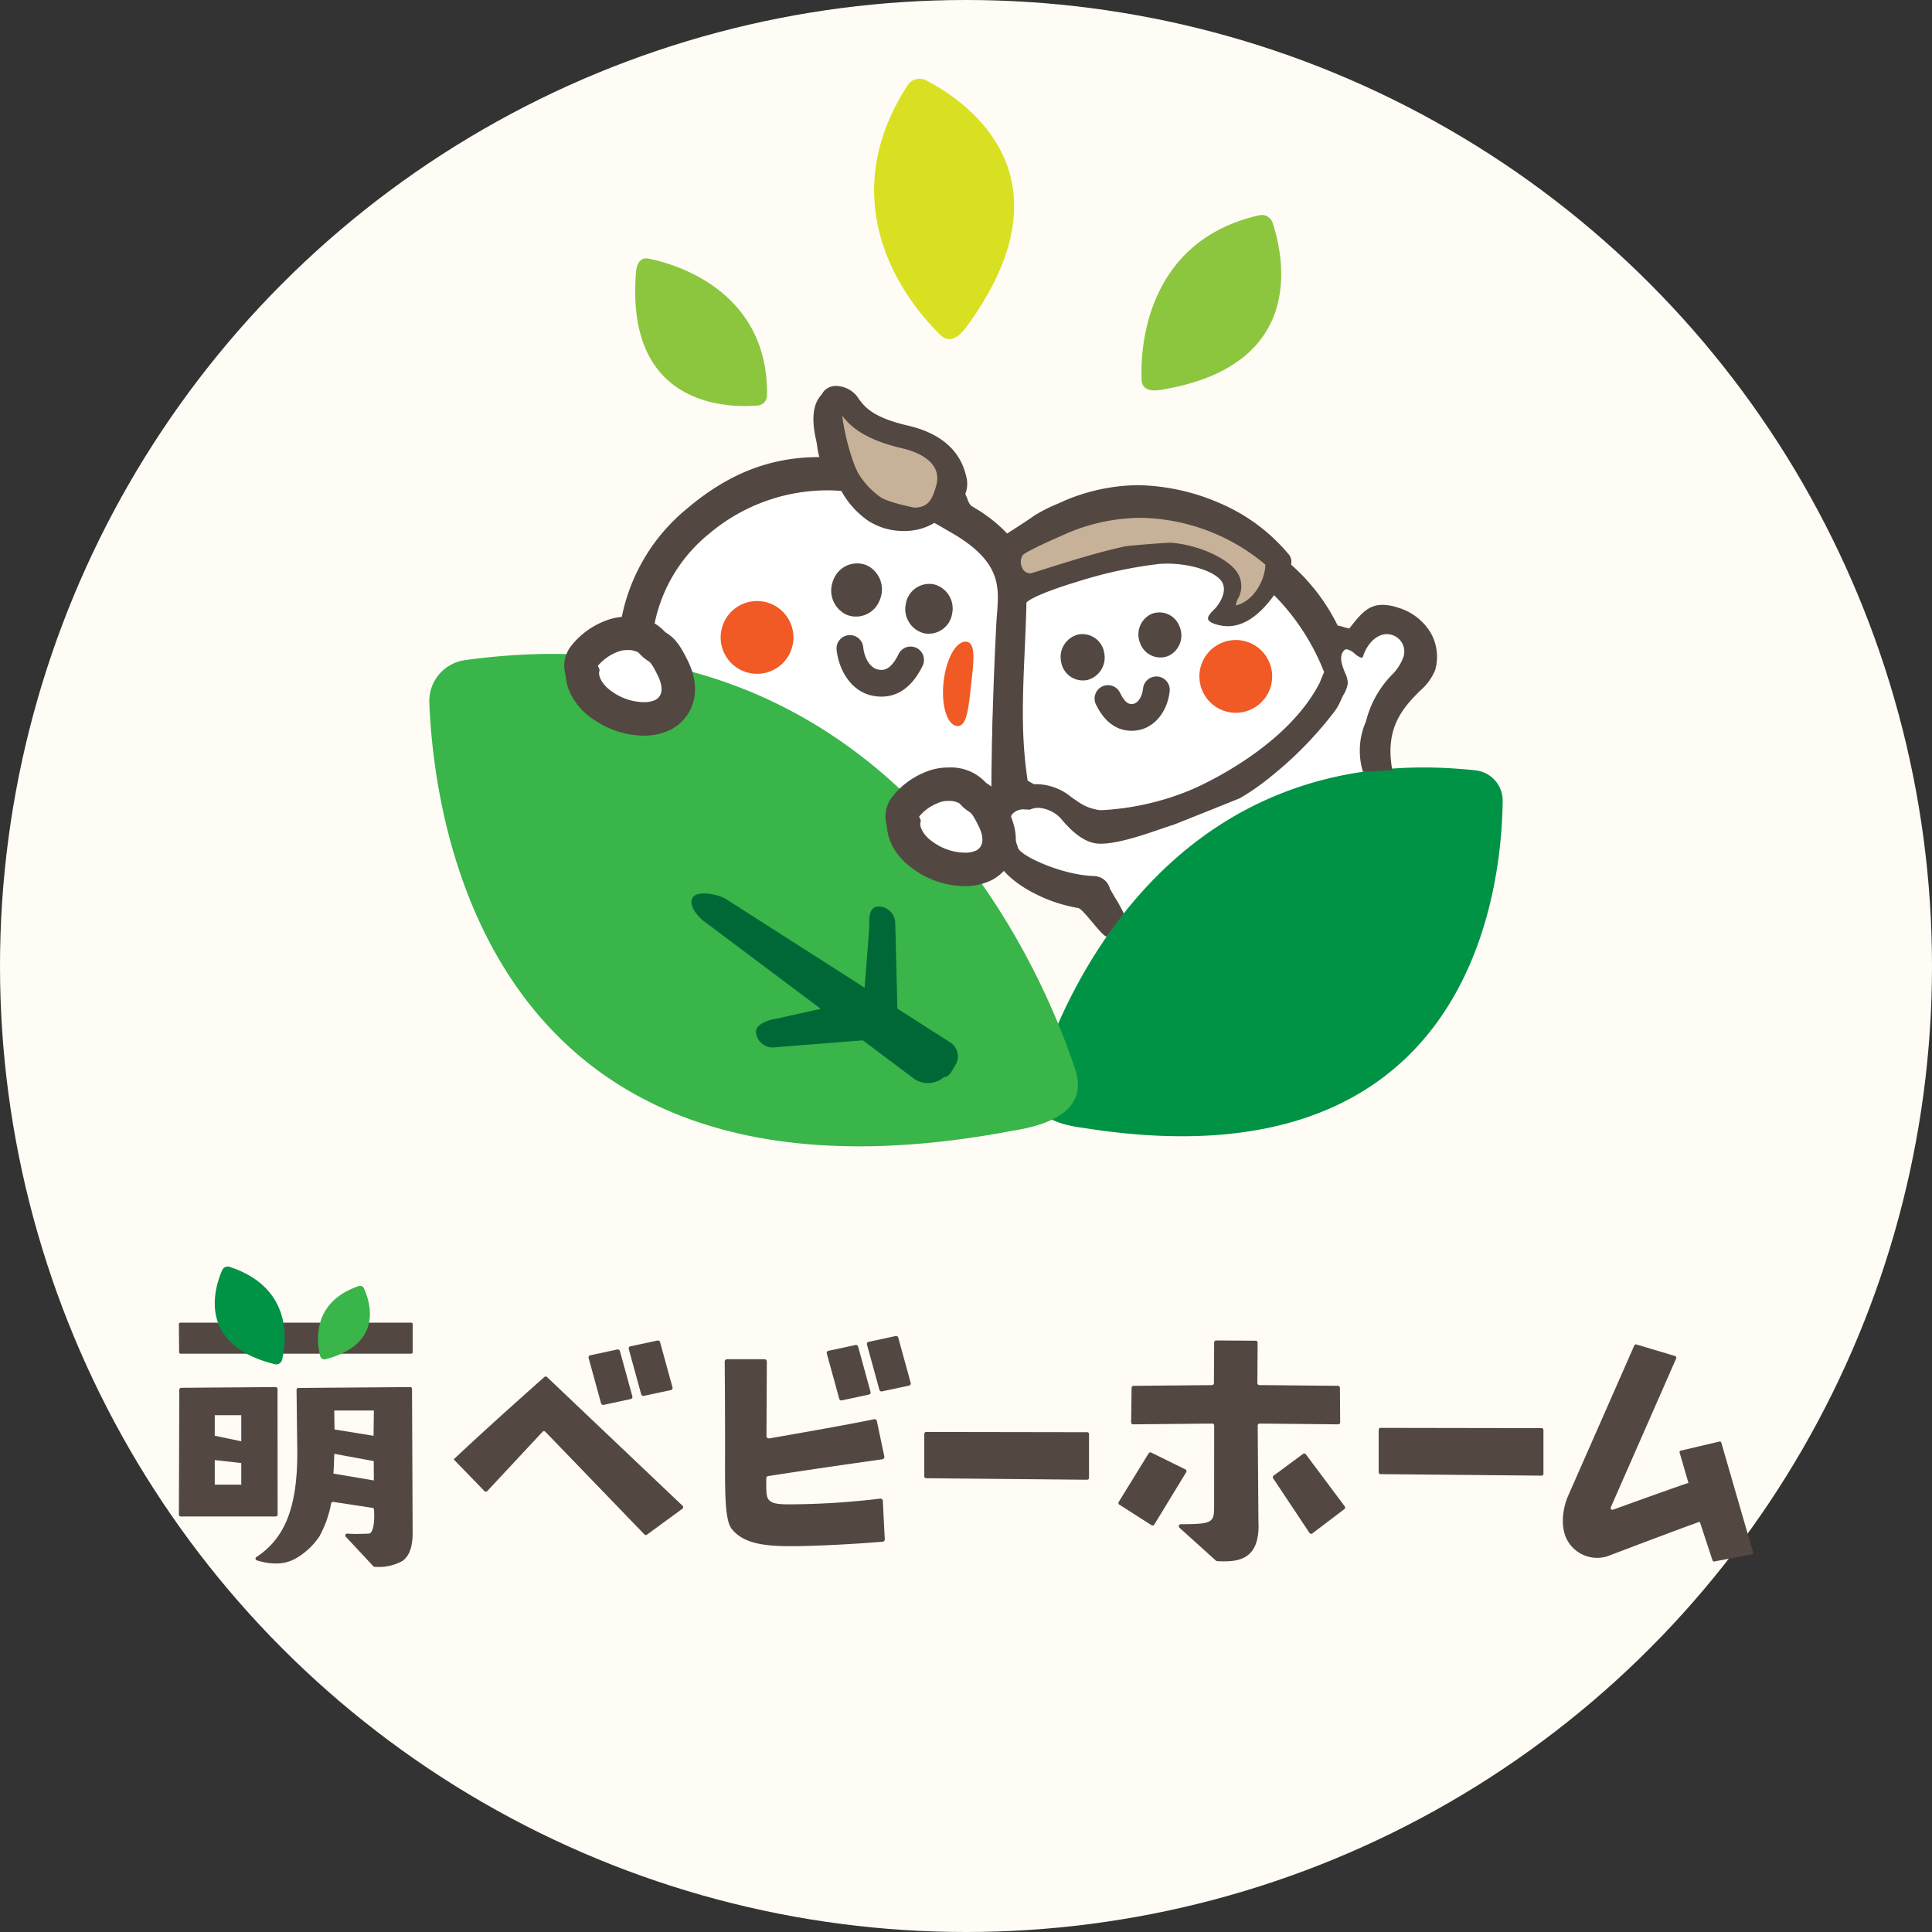
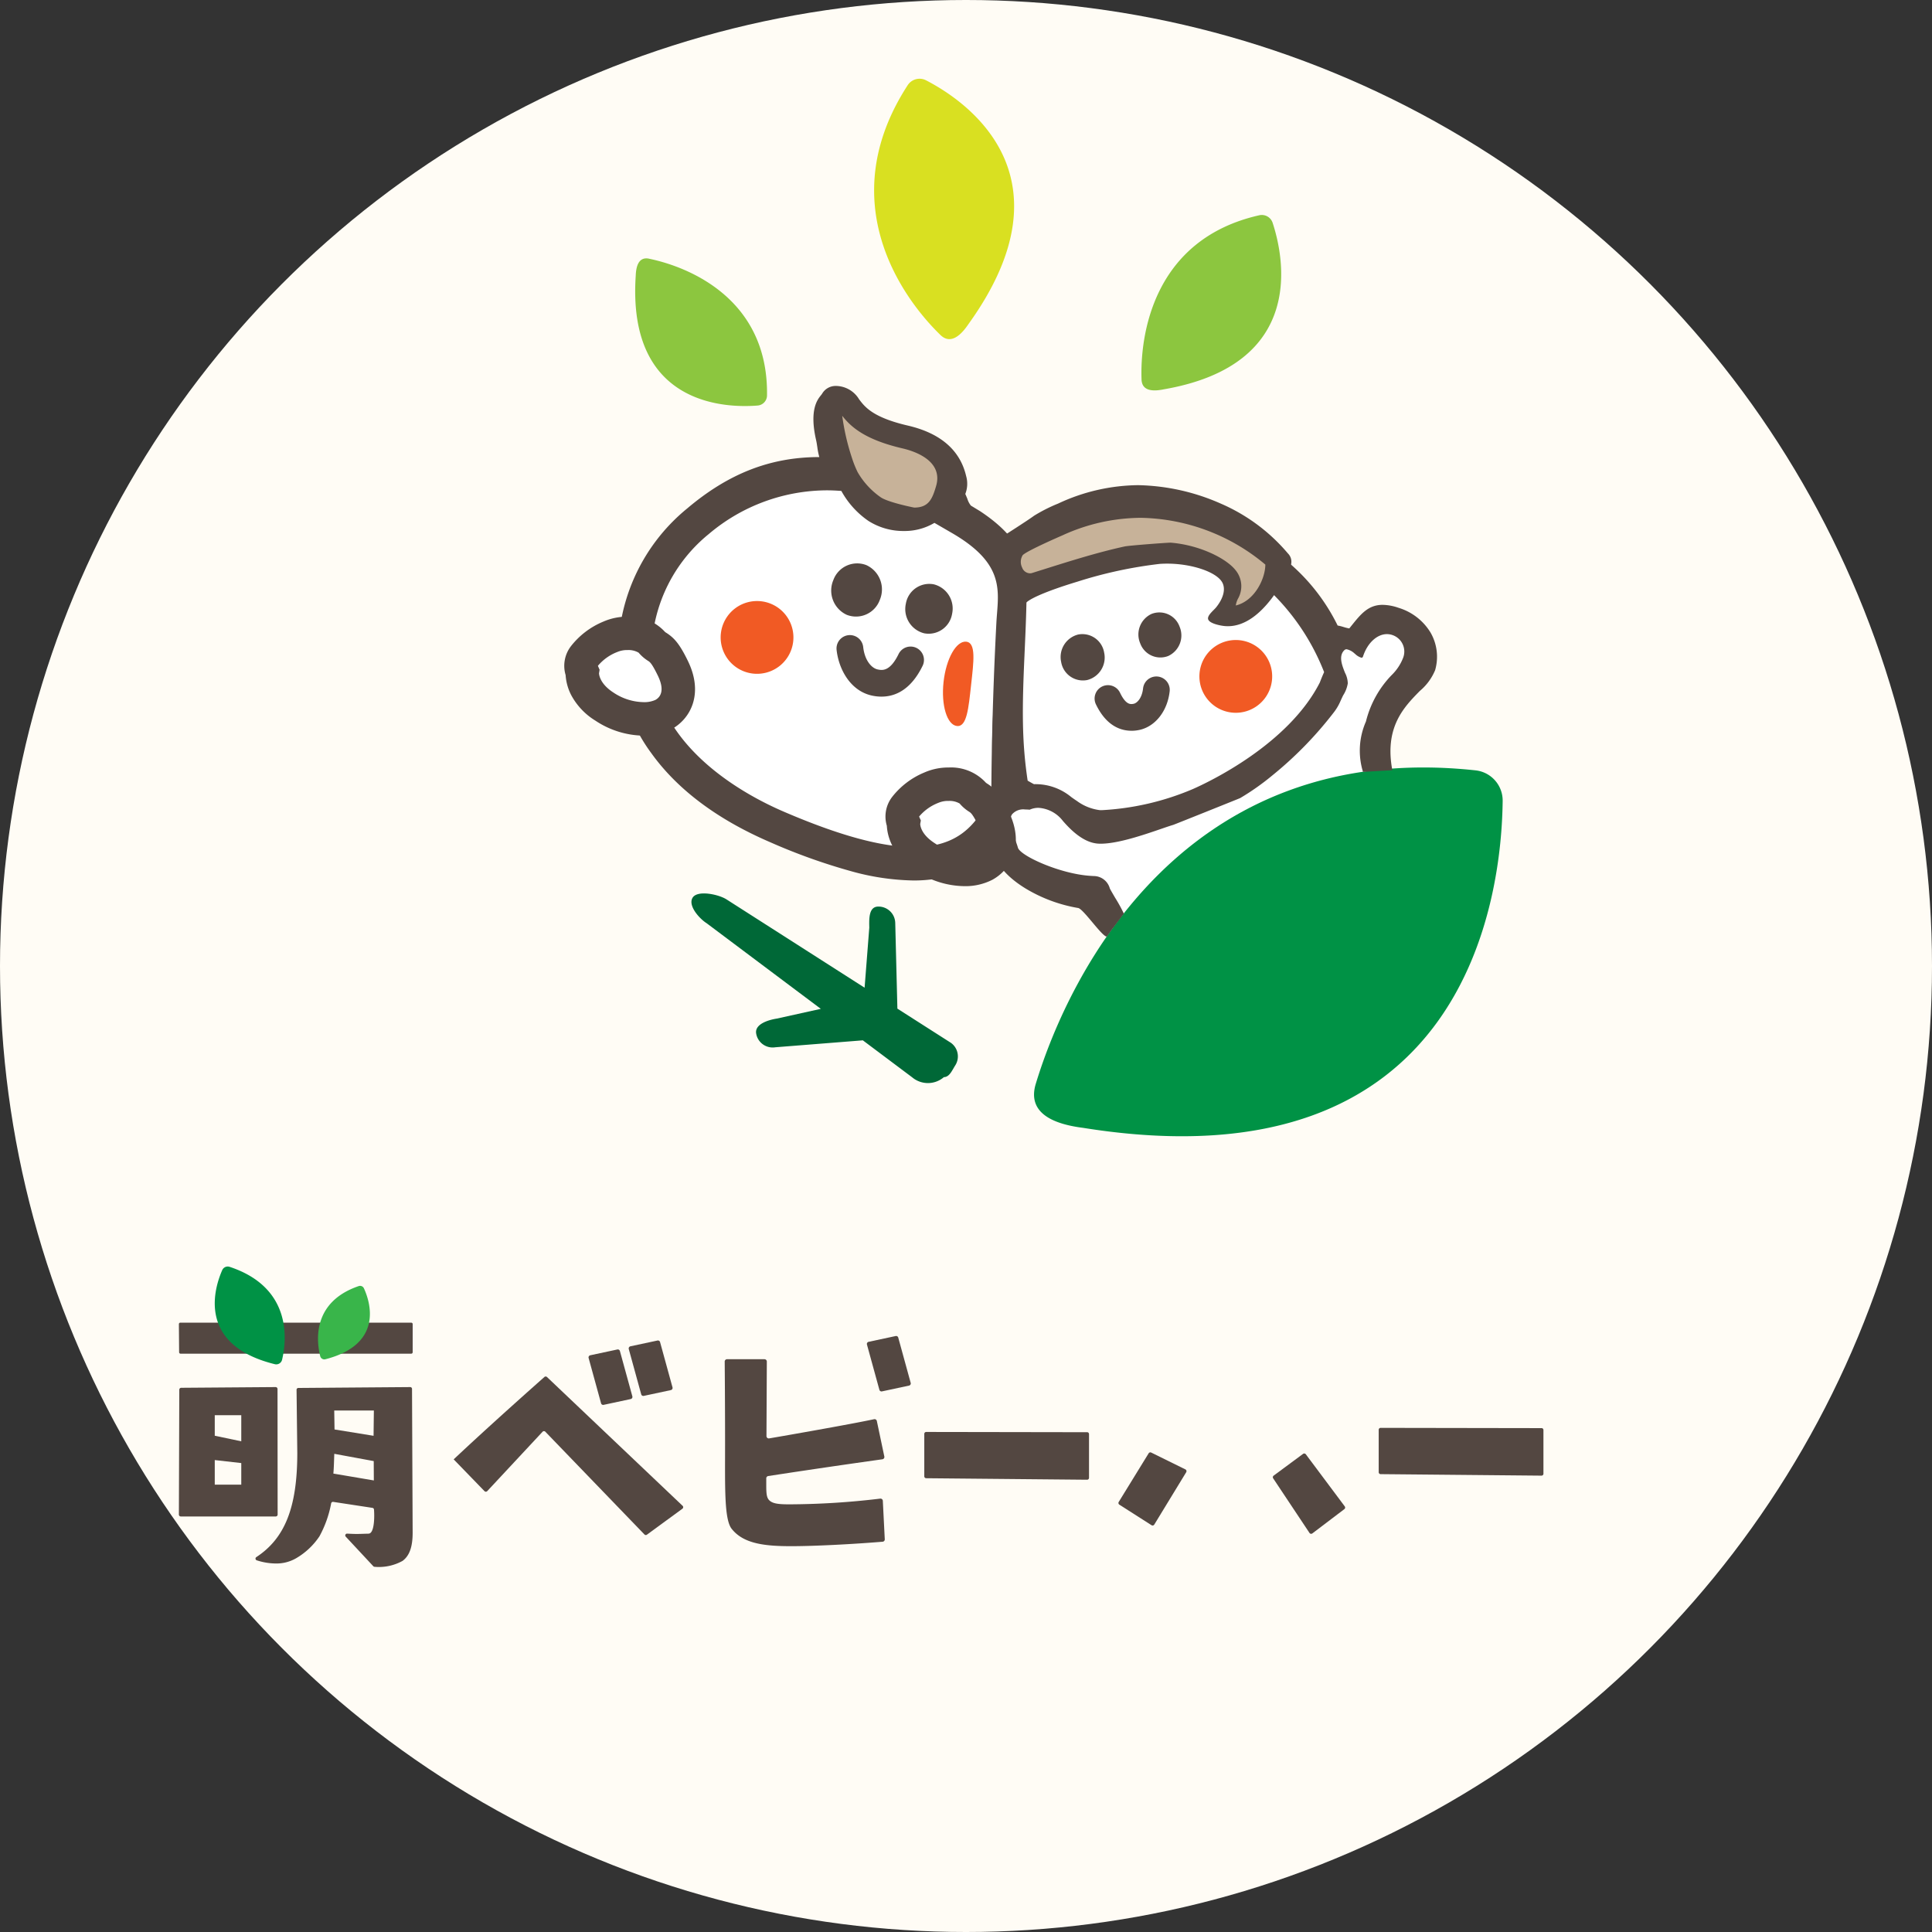
<svg xmlns="http://www.w3.org/2000/svg" width="270" height="270" viewBox="0 0 270 270">
  <rect x="0" y="0" width="270" height="270" fill="#333333" stroke="none" />
  <defs>
    <clipPath id="clip-path">
      <path id="Clip_34" data-name="Clip 34" d="M0,0H19.565V36.394H0Z" fill="none" />
    </clipPath>
    <clipPath id="clip-path-2">
      <path id="Clip_2" data-name="Clip 2" d="M0,0H32.669V4.336H0Z" fill="none" />
    </clipPath>
    <clipPath id="clip-path-3">
      <path id="Clip_7" data-name="Clip 7" d="M0,0H21.958V25.117H0Z" fill="none" />
    </clipPath>
    <clipPath id="clip-path-4">
      <path id="Clip_12" data-name="Clip 12" d="M0,0H9.774V13.673H0Z" transform="translate(0)" fill="none" />
    </clipPath>
  </defs>
  <g id="Group_1" data-name="Group 1" transform="translate(-241 -585)">
    <circle id="Oval" cx="135" cy="135" r="135" transform="translate(241 585)" fill="#fffcf5" />
    <g id="Group_54" data-name="Group 54" transform="translate(301 596)">
      <path id="Fill_1" data-name="Fill 1" d="M56.482,14.863c-2.751-.917-4.4.121-6.422,2.2-.955.983-3.8.974-4.369,2.1C41.045,5.633,28.617-2.253,14.6.57,10.819,1.333,9.049,3.307,6.9,4.239c-2.714,1.174-5.115,2.194-5.1,4.476.077,13-3.873,22.431-.29,31.12-1.35,1.15-.206,5.2.3,7.08.617,2.287,8.45,6.644,13.728,8,7.214,3.716,17.1,4.938,29-.188,16.157-6.962,13.438,5.9,12.3-10.124-.244-3.451-.893-4.9-2.953-7.133-1.319-3.651-1.944-7.721,4.97-15.087,2.024-2.155.376-6.6-2.375-7.522" transform="translate(79.376 60.682)" fill="#fff" />
      <path id="Fill_3" data-name="Fill 3" d="M.239,4.33A3,3,0,0,0,4.162,6.1,3.162,3.162,0,0,0,5.744,2,3,3,0,0,0,1.821.224,3.163,3.163,0,0,0,.239,4.33" transform="translate(99.105 74.574)" fill="#534741" />
      <path id="Fill_5" data-name="Fill 5" d="M1.978,9.111A5.085,5.085,0,1,0,1.06,1.978a5.085,5.085,0,0,0,.918,7.132" transform="translate(107.618 78.442)" fill="#f15a24" />
      <path id="Fill_7" data-name="Fill 7" d="M3.7,6.429A3.241,3.241,0,0,0,6.074,2.591,3.084,3.084,0,0,0,2.442.068,3.24,3.24,0,0,0,.066,3.905,3.084,3.084,0,0,0,3.7,6.429" transform="translate(88.232 77.608)" fill="#534741" />
      <path id="Fill_9" data-name="Fill 9" d="M5.143,7.619c-1.5,0-3.505-.666-4.956-3.667A1.869,1.869,0,1,1,3.552,2.325c.841,1.738,1.5,1.6,1.9,1.524.444-.09,1.161-.744,1.315-2.177a1.87,1.87,0,0,1,3.718.4c-.3,2.8-2.024,4.986-4.291,5.444a5.307,5.307,0,0,1-1.047.107" transform="translate(92.982 83.505)" fill="#534741" />
      <path id="Fill_11" data-name="Fill 11" d="M.253,44.176C5.006,28.526,21.192-3.982,61.708.4a4.249,4.249,0,0,1,3.784,4.275c-.143,12.984-4.774,54.309-58.626,45.686-3.784-.475-7.94-1.877-6.613-6.188" transform="translate(84.508 96.259)" fill="#009245" />
      <path id="Fill_13" data-name="Fill 13" d="M52.179,45.326c-4.245,9.246-11.285,13.1-32.337,4.031C4.094,42.571.509,32.57.068,26.811-1.24,9.7,16.441-3.4,33.414.786c5.062,1.249,8.329,3.324,12,5.44C54.525,11.468,53.1,16.7,52.876,20.967c-.742,14.152-.7,24.359-.7,24.359" transform="translate(28.702 55.19)" fill="#fff" />
      <path id="Fill_15" data-name="Fill 15" d="M2.382,11.175C1.1,8.693-1.211-.013.776,0c2.714.017.9,3.454,9.7,5.5,3.328.773,6.165,2.678,6.112,5.854A5.993,5.993,0,0,1,10.287,17c-3.429-.057-5.8-1.757-7.905-5.825" transform="translate(56.028 44.572)" fill="#c7b299" />
      <path id="Fill_17" data-name="Fill 17" d="M41.305,69.113a34.281,34.281,0,0,1-8.826-1.325,82.552,82.552,0,0,1-11.226-4.031C13.884,60.582,8.3,56.4,4.653,51.315A23.829,23.829,0,0,1,.075,39.244a26.248,26.248,0,0,1,9.6-22.126C15.455,12.225,21.32,9.944,28.133,9.94a10.447,10.447,0,0,1-.277-1.389c-.052-.339-.1-.689-.182-1.032-.951-4.2.207-5.622.7-6.23a2.067,2.067,0,0,0,.15-.2A2.182,2.182,0,0,1,30.408,0h.041A3.827,3.827,0,0,1,33.7,1.877c.81,1.067,1.92,2.528,6.811,3.664,4.561,1.06,7.3,3.435,8.144,7.057a3.909,3.909,0,0,1-.118,2.494c.106.243.2.465.281.662a2.82,2.82,0,0,0,.5.968L50.6,17.5c3.218,2.129,5.173,4.327,5.975,6.719a12.986,12.986,0,0,1,.214,6.02c-.076.6-.147,1.162-.191,1.733-.03.376-.063.8-.085,1.2A210.789,210.789,0,0,0,56.3,54.722c0,.056,0,.087,0,.093l-.7,2.071-1.086.694c-.308.671-.589,1.414-.887,2.2A20.925,20.925,0,0,1,50.94,65.19a9.319,9.319,0,0,1-5.832,3.565A19.394,19.394,0,0,1,41.305,69.113ZM29.247,14.589a25.663,25.663,0,0,0-16.551,6.1,21.628,21.628,0,0,0-7.962,18.2c.9,11.819,13.147,18.328,18.369,20.578,7.772,3.349,13.727,4.977,18.207,4.977,6.111,0,8.765-2.95,10.87-7.379,0-2.547.063-11.805.7-23.964.023-.44.058-.888.092-1.322.291-3.739.565-7.272-6.383-11.271L45.542,19.9l-.211-.122c-.381-.221-.741-.43-1.11-.641a8.152,8.152,0,0,1-4.157,1.136h-.141a9.108,9.108,0,0,1-4.91-1.4,12.194,12.194,0,0,1-3.8-4.2C30.478,14.618,29.835,14.589,29.247,14.589ZM31.336,4.172a32.191,32.191,0,0,0,1.38,5.949,14.192,14.192,0,0,0,.78,1.937,10.925,10.925,0,0,0,3.161,3.46C37.629,16.257,41.37,17,41.4,17c2.035-.008,2.536-1.217,3.069-3.061a3.783,3.783,0,0,0,.152-.975c.046-2.794-3.375-3.891-4.848-4.233C34.523,7.509,32.562,5.741,31.336,4.172Z" transform="translate(26.366 42.936)" fill="#534741" />
      <path id="Fill_19" data-name="Fill 19" d="M6.782,5.112A3.541,3.541,0,0,1,2.15,7.2,3.734,3.734,0,0,1,.283,2.356,3.542,3.542,0,0,1,4.915.265,3.734,3.734,0,0,1,6.782,5.112" transform="translate(56.175 67.718)" fill="#534741" />
      <path id="Fill_21" data-name="Fill 21" d="M8.193,9.111a5.085,5.085,0,1,1,.918-7.132,5.085,5.085,0,0,1-.918,7.132" transform="translate(40.712 72.995)" fill="#f15a24" />
      <path id="Fill_23" data-name="Fill 23" d="M1.952,11.789C.56,11.635-.277,8.872.084,5.618S1.865-.147,3.258.007s1.034,2.785.674,6.038-.587,5.9-1.98,5.744" transform="translate(71.781 78.671)" fill="#f15a24" />
      <path id="Fill_25" data-name="Fill 25" d="M2.627,6.915A3.486,3.486,0,0,1,.07,2.787,3.318,3.318,0,0,1,3.978.073,3.486,3.486,0,0,1,6.534,4.2,3.318,3.318,0,0,1,2.627,6.915" transform="translate(66.523 70.588)" fill="#534741" />
      <path id="Fill_27" data-name="Fill 27" d="M6.291,8.631A6.4,6.4,0,0,1,5.029,8.5C1.972,7.883.306,4.825.011,2.069a1.87,1.87,0,0,1,3.718-.4c.207,1.933,1.2,3,2.041,3.165.593.12,1.7.345,2.921-2.183a1.87,1.87,0,0,1,3.366,1.628c-1.663,3.438-3.882,4.35-5.766,4.35" transform="translate(56.901 77.725)" fill="#534741" />
-       <path id="Fill_29" data-name="Fill 29" d="M90.24,57.971C83.166,36.881,59.889-6.679,4.982.868A5.778,5.778,0,0,0,0,6.828c.7,17.645,8.615,73.643,81.488,59.813,5.126-.794,10.721-2.863,8.748-8.671" transform="translate(0 80.386)" fill="#39b54a" />
      <path id="Fill_31" data-name="Fill 31" d="M.015,22.978C-.2,16.862,1.6,3.391,16.477.039a1.59,1.59,0,0,1,1.857,1.055C19.855,5.709,23.219,20.9,3.106,24.369c-1.4.29-3.039.3-3.091-1.39" transform="translate(99.517 19.043)" fill="#8cc63f" />
      <g id="Group_35" data-name="Group 35" transform="translate(62.16 0)">
        <path id="Clip_34-2" data-name="Clip 34" d="M0,0H19.565V36.394H0Z" fill="none" />
        <g id="Group_35-2" data-name="Group 35" clip-path="url(#clip-path)">
          <path id="Fill_33" data-name="Fill 33" d="M4.67.938A1.982,1.982,0,0,1,7.224.207C12.478,2.907,28.3,13.262,13.2,34.27c-1.008,1.5-2.473,2.974-3.941,1.537C3.914,30.618-5.833,17.171,4.67.938Z" transform="translate(0 0)" fill="#d9e021" />
        </g>
      </g>
      <path id="Fill_36" data-name="Fill 36" d="M1.932.043c5.362,1.1,16.7,5.488,16.489,19.125a1.422,1.422,0,0,1-1.308,1.394c-4.331.354-18.246.09-17.039-18.124.042-1.276.38-2.7,1.858-2.4" transform="translate(28.77 25.112)" fill="#8cc63f" />
      <path id="Fill_38" data-name="Fill 38" d="M.189,5.394S-.07,8.08,3.278,10.235s6.665,1.978,8.244,1.119c1.462-.795,3.06-2.9,1.33-6.462-1.659-3.414-1.987-2.513-3.015-3.714C8.787-.051,5.969-.381,4.089.486S-.782,3.253.189,5.394" transform="translate(21.19 77.514)" fill="#fff" />
      <path id="Fill_40" data-name="Fill 40" d="M11.088,16.63a12.413,12.413,0,0,1-6.732-2.1A9.383,9.383,0,0,1,.993,10.988,7.064,7.064,0,0,1,.2,8.164,4.5,4.5,0,0,1,.945,4.126,11.131,11.131,0,0,1,5.453.7,8.331,8.331,0,0,1,8.866,0a6.611,6.611,0,0,1,5.091,1.994,1.154,1.154,0,0,0,.336.278l.009.006c1.054.687,1.807,1.483,2.994,3.929,2.2,4.523.421,8.048-2.315,9.536A8.293,8.293,0,0,1,11.088,16.63ZM8.832,4.669h0a3.5,3.5,0,0,0-1.422.274,6.6,6.6,0,0,0-2.7,1.931l.239.542-.083.5c.011.239.159,1.495,2.02,2.694A7.789,7.789,0,0,0,11.1,11.948a3.729,3.729,0,0,0,1.645-.312c.588-.319,1.415-1.184.345-3.388-.84-1.727-1.118-1.908-1.342-2.054l0,0A5.73,5.73,0,0,1,10.4,5.032,2.834,2.834,0,0,0,8.832,4.67Z" transform="translate(18.847 75.178)" fill="#534741" />
-       <path id="Fill_42" data-name="Fill 42" d="M.188,5.373S-.07,8.048,3.265,10.195s6.639,1.97,8.212,1.115c1.456-.792,3.048-2.891,1.324-6.437-1.653-3.4-1.979-2.5-3-3.7C8.753-.05,5.946-.379,4.073.484S-.779,3.24.188,5.373" transform="translate(66.079 98.595)" fill="#fff" />
      <path id="Fill_44" data-name="Fill 44" d="M11.054,16.583A12.38,12.38,0,0,1,4.343,14.5C.924,12.295.28,9.571.2,8.143A4.488,4.488,0,0,1,.942,4.115,11.09,11.09,0,0,1,5.438.7a8.3,8.3,0,0,1,3.4-.7,6.6,6.6,0,0,1,5.078,1.99,1.194,1.194,0,0,0,.342.281c1.052.685,1.8,1.478,2.987,3.916,2.192,4.511.419,8.027-2.31,9.511A8.279,8.279,0,0,1,11.054,16.583ZM8.806,4.67a3.467,3.467,0,0,0-1.412.272A6.626,6.626,0,0,0,4.711,6.857l.242.543-.088.492c.016.334.208,1.513,2.008,2.674a7.753,7.753,0,0,0,4.2,1.337,3.693,3.693,0,0,0,1.633-.311c.583-.317,1.4-1.175.34-3.362-.836-1.72-1.112-1.9-1.334-2.042l0,0a5.7,5.7,0,0,1-1.339-1.157,2.821,2.821,0,0,0-1.56-.357Z" transform="translate(63.736 96.259)" fill="#534741" />
      <path id="Fill_46" data-name="Fill 46" d="M16.036,61.354h0c-.349,0-1.2-1.02-2.022-2-.8-.952-1.623-1.937-1.987-2a21.022,21.022,0,0,1-7.4-2.759C2.257,53.138.7,51.413.253,49.741A6.716,6.716,0,0,1,1.3,43.914C-.426,38.794-.049,32.991.35,26.847c.1-1.523.2-3.1.274-4.691l0-.046c.16-3.505.324-7.129.3-10.838C.905,7.313,3.951,5.487,6.607,4.339l.064-.027A14.191,14.191,0,0,0,8.5,3.259,17.483,17.483,0,0,1,14.843.5,25.516,25.516,0,0,1,19.872,0,28.6,28.6,0,0,1,30.7,2.2,35.731,35.731,0,0,1,40.851,8.59a27.279,27.279,0,0,1,7.441,9.293.032.032,0,0,1,.021,0,5.967,5.967,0,0,1,.762.189l.028.008a6.454,6.454,0,0,0,.794.2c.012,0,.019,0,.022,0l.322-.4c1.3-1.616,2.332-2.893,4.338-2.893a7.09,7.09,0,0,1,2.228.417,7.9,7.9,0,0,1,4.462,3.45,6.755,6.755,0,0,1,.642,5.267,7.573,7.573,0,0,1-2.138,2.9c-2.214,2.256-4.969,5.063-3.84,11.073l-4.1.239a10.1,10.1,0,0,1,.384-6.979c.016-.035.025-.055.027-.062a14.221,14.221,0,0,1,3.577-6.472,6.769,6.769,0,0,0,1.642-2.491A2.43,2.43,0,0,0,55.92,19.2a2.34,2.34,0,0,0-.74-.121c-1.392,0-2.734,1.249-3.339,3.109-.041.127-.113.189-.219.189a2.08,2.08,0,0,1-.877-.519l-.093-.072a2.276,2.276,0,0,0-1.111-.591.429.429,0,0,0-.305.12c-.855.81-.333,2.121.086,3.175a3.357,3.357,0,0,1,.386,1.474,4.37,4.37,0,0,1-.626,1.635l-.017.026c-.149.3-.259.543-.356.756a7.236,7.236,0,0,1-1.03,1.731,52.4,52.4,0,0,1-8.5,8.7,34.616,34.616,0,0,1-4.509,3.178c-.131.068-9.219,3.707-9.351,3.745-.426.124-1.032.333-1.734.574-2.385.819-5.99,2.058-8.41,2.058-.09,0-.178,0-.263-.005-2.266-.085-4.185-2.234-5-3.152a4.658,4.658,0,0,0-3.433-1.855,2.991,2.991,0,0,0-.883.13,2.7,2.7,0,0,0-.308.116.229.229,0,0,1-.036.015c-.223-.02-.434-.03-.629-.03a2.077,2.077,0,0,0-1.822.662c-.571.816-.05,2.242.409,3.5.155.424.3.825.4,1.175.32,1.14,5.9,3.672,10.129,3.937l.137.009c.117.008.239.016.357.018A2.342,2.342,0,0,1,16.446,54.6c.023.084.358.657.746,1.321a21.106,21.106,0,0,1,1.221,2.221l-1.679,2.225c-.007.01-.679.971-.7.984ZM19.749,4.689a20.234,20.234,0,0,0-3.984.39A12.927,12.927,0,0,0,11.013,7.2L11,7.209A17.769,17.769,0,0,1,8.526,8.6l-.065.028c-1.7.736-3.632,1.571-3.627,2.29C4.856,14.75,4.688,18.438,4.526,22l0,.039c-.346,7.561-.368,12.111.442,17.518.054.032.851.492.894.492a7.818,7.818,0,0,1,5.2,1.8c.263.187.51.364.773.533a6.829,6.829,0,0,0,3.261,1.3c.063,0,.133,0,.208,0a37.437,37.437,0,0,0,12.767-2.959c2.189-.965,13.329-6.22,17.733-14.894.171-.46.377-.958.595-1.442a31.617,31.617,0,0,0-8.638-12.3C32.436,7.387,25.873,4.689,19.749,4.689Z" transform="translate(78.648 58.541)" fill="#534741" />
      <path id="Fill_48" data-name="Fill 48" d="M.147,9.937l.833,2.283s14.425-4.8,20.359-5.2c9.3-.623,11.388,4.022,8.177,8.094,4.212.419,7.568-7.36,7.568-7.36S23.724-5.494,5.912,2.644L0,6.522Z" transform="translate(82.173 59.369)" fill="#c7b299" />
      <path id="Fill_50" data-name="Fill 50" d="M31.729,19.71a4.792,4.792,0,0,1-.494-.024c-.506-.051-2.007-.324-2.25-.9-.174-.408.338-.924.749-1.338a5.424,5.424,0,0,0,.379-.407c1.009-1.279,1.314-2.53.838-3.431-.768-1.458-4.227-2.643-7.71-2.643-.34,0-.682.011-1.015.033a60.912,60.912,0,0,0-11.538,2.489c-4.431,1.341-7.3,2.606-7.31,3.222,0,.177-.106.267-.305.267a2.535,2.535,0,0,1-1.336-.629,1.636,1.636,0,0,1-.455-1.617l.561-2.065L.463,10.284c-.45-.779-.751-2.77-.037-3.237C.46,7.026,3.768,4.923,4.638,4.274A22.129,22.129,0,0,1,7.963,2.589l.054-.023A26.841,26.841,0,0,1,19.2,0,29.863,29.863,0,0,1,30.713,2.566a25.505,25.505,0,0,1,9.319,6.873c.046.054.073.087.084.1a1.625,1.625,0,0,1,.35,1.81C40.1,12.2,36.718,19.71,31.729,19.71Zm-8-11.675h0c4.1.331,7.851,2.239,9.109,3.892A3.525,3.525,0,0,1,33.12,15.9a3.08,3.08,0,0,0-.287.914c2.658-.64,4.128-3.786,4.128-5.716A27.786,27.786,0,0,0,19.569,4.563,26.567,26.567,0,0,0,8.584,7.025c-.05.021-4.957,2.142-5.53,2.757a1.776,1.776,0,0,0-.081,1.731,1.206,1.206,0,0,0,1.086.806,1.316,1.316,0,0,0,.234-.022l1.456-.458.006,0c4.014-1.265,7.805-2.46,11.551-3.275C17.906,8.432,23.172,8.035,23.724,8.035Z" transform="translate(79.871 56.803)" fill="#534741" />
      <path id="Fill_52" data-name="Fill 52" d="M36.154,20.811,28.781,16.1l-.3-11.985a2.341,2.341,0,0,0-2.4-2.277c-1.29.032-1.259,1.647-1.226,2.937l-.656,8.4L4.895.83C3.807.135.866-.5.171.584s.881,2.9,1.969,3.592L18.08,16.13l-6.151,1.362c-1.274.2-3.088.8-2.885,2.072A2.334,2.334,0,0,0,11.72,21.5l12.233-.97,6.9,5.174a3.417,3.417,0,0,0,4.431-.034c.771,0,1.137-.938,1.582-1.635a2.337,2.337,0,0,0-.71-3.228" transform="translate(36.63 113.858)" fill="#006837" />
    </g>
    <g id="Group_38" data-name="Group 38" transform="translate(266 762)">
      <g id="Group_3" data-name="Group 3" transform="translate(0 7.843)">
        <path id="Clip_2-2" data-name="Clip 2" d="M0,0H32.669V4.336H0Z" fill="none" />
        <g id="Group_3-2" data-name="Group 3" clip-path="url(#clip-path-2)">
          <path id="Fill_1-2" data-name="Fill 1" d="M32.471,0a.2.2,0,0,1,.2.21V4.126a.2.2,0,0,1-.206.21H.238a.2.2,0,0,1-.206-.208L0,.212A.2.2,0,0,1,.2,0Z" transform="translate(0)" fill="#534741" />
        </g>
      </g>
      <path id="Fill_4" data-name="Fill 4" d="M13.53,18.084H.268A.269.269,0,0,1,0,17.814L.057.365A.27.27,0,0,1,.324.1L13.513,0a.27.27,0,0,1,.271.268L13.8,17.815A.269.269,0,0,1,13.53,18.084ZM5.013,10.2v3.439H8.718V10.62Zm0-6.269V6.8l3.705.779V3.93Z" transform="translate(0 16.846)" fill="#534741" />
      <g id="Group_8" data-name="Group 8" transform="translate(10.71 16.847)">
        <path id="Clip_7-2" data-name="Clip 7" d="M0,0H21.958V25.117H0Z" fill="none" />
        <g id="Group_8-2" data-name="Group 8" clip-path="url(#clip-path-3)">
          <path id="Fill_6" data-name="Fill 6" d="M16.645,25.117a.254.254,0,0,1-.185-.081L12.6,20.893a.255.255,0,0,1-.032-.273.242.242,0,0,1,.219-.141H12.8c.641.034,1.018.047,1.346.047.239,0,.446-.007.733-.016.231-.008.517-.017.907-.025a.464.464,0,0,0,.34-.167c.493-.544.5-2.337.429-3.209a.254.254,0,0,0-.215-.23l-5.488-.837-.037,0a.254.254,0,0,0-.244.2,15.463,15.463,0,0,1-1.636,4.611,9.9,9.9,0,0,1-3.188,3.024,5.466,5.466,0,0,1-2.93.775,8.633,8.633,0,0,1-2.64-.44A.249.249,0,0,1,0,24a.242.242,0,0,1,.111-.239C4.126,21.129,5.838,16.776,5.838,9.2L5.734.375A.25.25,0,0,1,5.981.122L21.619,0a.252.252,0,0,1,.252.249l.087,20.109c0,1.978-.448,3.228-1.411,3.933A6.821,6.821,0,0,1,16.645,25.117ZM11.009,9.326c-.012.26-.021.539-.031.834-.022.663-.045,1.347-.1,1.928l5.656.959-.015-2.705ZM11,3.273l.042,2.651,5.454.884.042-3.535H11Z" fill="#534741" />
        </g>
      </g>
      <path id="Fill_9-2" data-name="Fill 9" d="M.31,9.83C-.153,8.02-1.017,2.318,5.686.032a.592.592,0,0,1,.729.312c.8,1.732,2.9,7.777-5.383,9.913A.592.592,0,0,1,.31,9.83" transform="translate(19.443 2.701)" fill="#39b54a" />
      <g id="Group_13" data-name="Group 13" transform="translate(5.013)">
        <path id="Clip_12-2" data-name="Clip 12" d="M0,0H9.774V13.673H0Z" transform="translate(0)" fill="none" />
        <g id="Group_13-2" data-name="Group 13" clip-path="url(#clip-path-4)">
          <path id="Fill_11-2" data-name="Fill 11" d="M9.407,13.031C10,10.555,11,2.99,2.074.042A.839.839,0,0,0,1.044.5C-.009,2.887-2.625,10.923,8.393,13.648a.838.838,0,0,0,1.014-.617" transform="translate(0 0)" fill="#009245" />
        </g>
      </g>
      <path id="Fill_14" data-name="Fill 14" d="M13.036.073a.265.265,0,0,0-.358-.007C11.517,1.093,5.01,6.86,0,11.575c0,0,0,.009,0,.009L4.3,16.019a.266.266,0,0,0,.385,0l7.736-8.3a.266.266,0,0,1,.385,0L26.656,22.076a.265.265,0,0,0,.347.03l4.959-3.629a.265.265,0,0,0,.026-.407Z" transform="translate(38.406 15.368)" fill="#534741" />
      <path id="Fill_16" data-name="Fill 16" d="M1.75,7.526a.306.306,0,0,0,.359.218l3.784-.81a.306.306,0,0,0,.231-.38L4.385.225A.306.306,0,0,0,4.026.007L.242.816a.306.306,0,0,0-.231.38Z" transform="translate(57.249 11.586)" fill="#534741" />
      <path id="Fill_18" data-name="Fill 18" d="M1.75,7.526a.306.306,0,0,0,.359.218l3.784-.81a.306.306,0,0,0,.231-.38L4.385.225A.306.306,0,0,0,4.026.007L.242.816a.306.306,0,0,0-.231.38Z" transform="translate(62.86 10.333)" fill="#534741" />
-       <path id="Fill_20" data-name="Fill 20" d="M1.75,7.526a.306.306,0,0,0,.359.218l3.784-.81a.306.306,0,0,0,.231-.38L4.385.225A.306.306,0,0,0,4.026.007L.242.816a.306.306,0,0,0-.231.38Z" transform="translate(90.536 10.959)" fill="#534741" />
      <path id="Fill_22" data-name="Fill 22" d="M4.385.225A.306.306,0,0,0,4.026.007L.242.816a.306.306,0,0,0-.231.38L1.75,7.525a.306.306,0,0,0,.359.218l3.783-.81a.306.306,0,0,0,.231-.38Z" transform="translate(96.147 9.706)" fill="#534741" />
      <path id="Fill_24" data-name="Fill 24" d="M22.756.037.268,0A.268.268,0,0,0,0,.267V6.2a.268.268,0,0,0,.265.267l22.487.21a.267.267,0,0,0,.27-.267V.3a.267.267,0,0,0-.267-.267" transform="translate(104.17 23.118)" fill="#534741" />
      <path id="Fill_26" data-name="Fill 26" d="M22.756.037.268,0A.268.268,0,0,0,0,.267V6.2a.268.268,0,0,0,.265.267l22.487.21a.267.267,0,0,0,.27-.267V.3a.267.267,0,0,0-.267-.267" transform="translate(167.676 22.546)" fill="#534741" />
      <path id="Fill_28" data-name="Fill 28" d="M9.355,2.378,4.587.029a.28.28,0,0,0-.363.1L.042,6.926a.281.281,0,0,0,.088.383l4.492,2.868a.28.28,0,0,0,.39-.09L9.47,2.776a.281.281,0,0,0-.116-.4" transform="translate(131.303 25.971)" fill="#534741" />
-       <path id="Fill_30" data-name="Fill 30" d="M17.967,11.613l10.966.109a.28.28,0,0,0,.283-.283l-.034-4.825a.28.28,0,0,0-.278-.278l-10.98-.1a.28.28,0,0,1-.278-.282L17.68.317A.28.28,0,0,0,17.4.035L11.889,0a.281.281,0,0,0-.283.279l-.034,5.681a.28.28,0,0,1-.278.279l-10.948.1a.28.28,0,0,0-.278.276L0,11.438a.28.28,0,0,0,.283.284l11.042-.109a.28.28,0,0,1,.283.281L11.6,23.237c0,2.214-.241,2.428-4.658,2.444a.28.28,0,0,0-.187.489l5.1,4.6a.281.281,0,0,0,.174.072c2.668.128,6.073.058,5.763-5.618l-.1-13.327a.28.28,0,0,1,.283-.283" transform="translate(133.075 10.332)" fill="#534741" />
      <path id="Fill_32" data-name="Fill 32" d="M4.612.113A.281.281,0,0,0,4.221.055L.114,3.092a.28.28,0,0,0-.067.381L5.121,11.1a.281.281,0,0,0,.4.068L9.992,7.776a.28.28,0,0,0,.055-.391Z" transform="translate(152.882 26.129)" fill="#534741" />
-       <path id="Fill_34" data-name="Fill 34" d="M26.562,28.977l-4.423-15.27a.258.258,0,0,0-.346-.108l-5.34,1.254a.257.257,0,0,0-.107.352l1.212,4.161c-.864.225-10.594,3.753-10.594,3.753a.257.257,0,0,1-.253-.369L15.835,1.979a.258.258,0,0,0-.158-.359L10.288.011a.257.257,0,0,0-.3.135L.681,21.3c-.81,1.976-1.1,4.768.284,6.6a4.765,4.765,0,0,0,5.241,1.716s12.907-4.9,12.938-4.821l1.772,5.381a.257.257,0,0,0,.35.14l5.18-.983a.257.257,0,0,0,.117-.353" transform="translate(193.408 10.882)" fill="#534741" />
      <path id="Fill_36-2" data-name="Fill 36" d="M22.308,13.6,21.261,8.633a.324.324,0,0,0-.385-.25c-3.159.68-12.577,2.329-14.663,2.68a.324.324,0,0,1-.377-.322L5.886.326A.325.325,0,0,0,5.561,0H.325A.323.323,0,0,0,0,.325c.011,1.3.051,6.292.051,11.516,0,6.076-.132,10.581.938,11.88,1.642,2.062,4.584,2.406,8.289,2.406,3.351,0,8.769-.29,12.791-.623a.323.323,0,0,0,.3-.34l-.272-5.378a.326.326,0,0,0-.361-.306,108.962,108.962,0,0,1-12.72.8c-1.6,0-2.407-.114-2.865-.649-.305-.382-.344-.955-.344-2.024l0-.962a.326.326,0,0,1,.276-.32c7.67-1.18,14.385-2.123,15.953-2.342a.325.325,0,0,0,.272-.388" transform="translate(76.279 12.954)" fill="#534741" />
    </g>
  </g>
</svg>